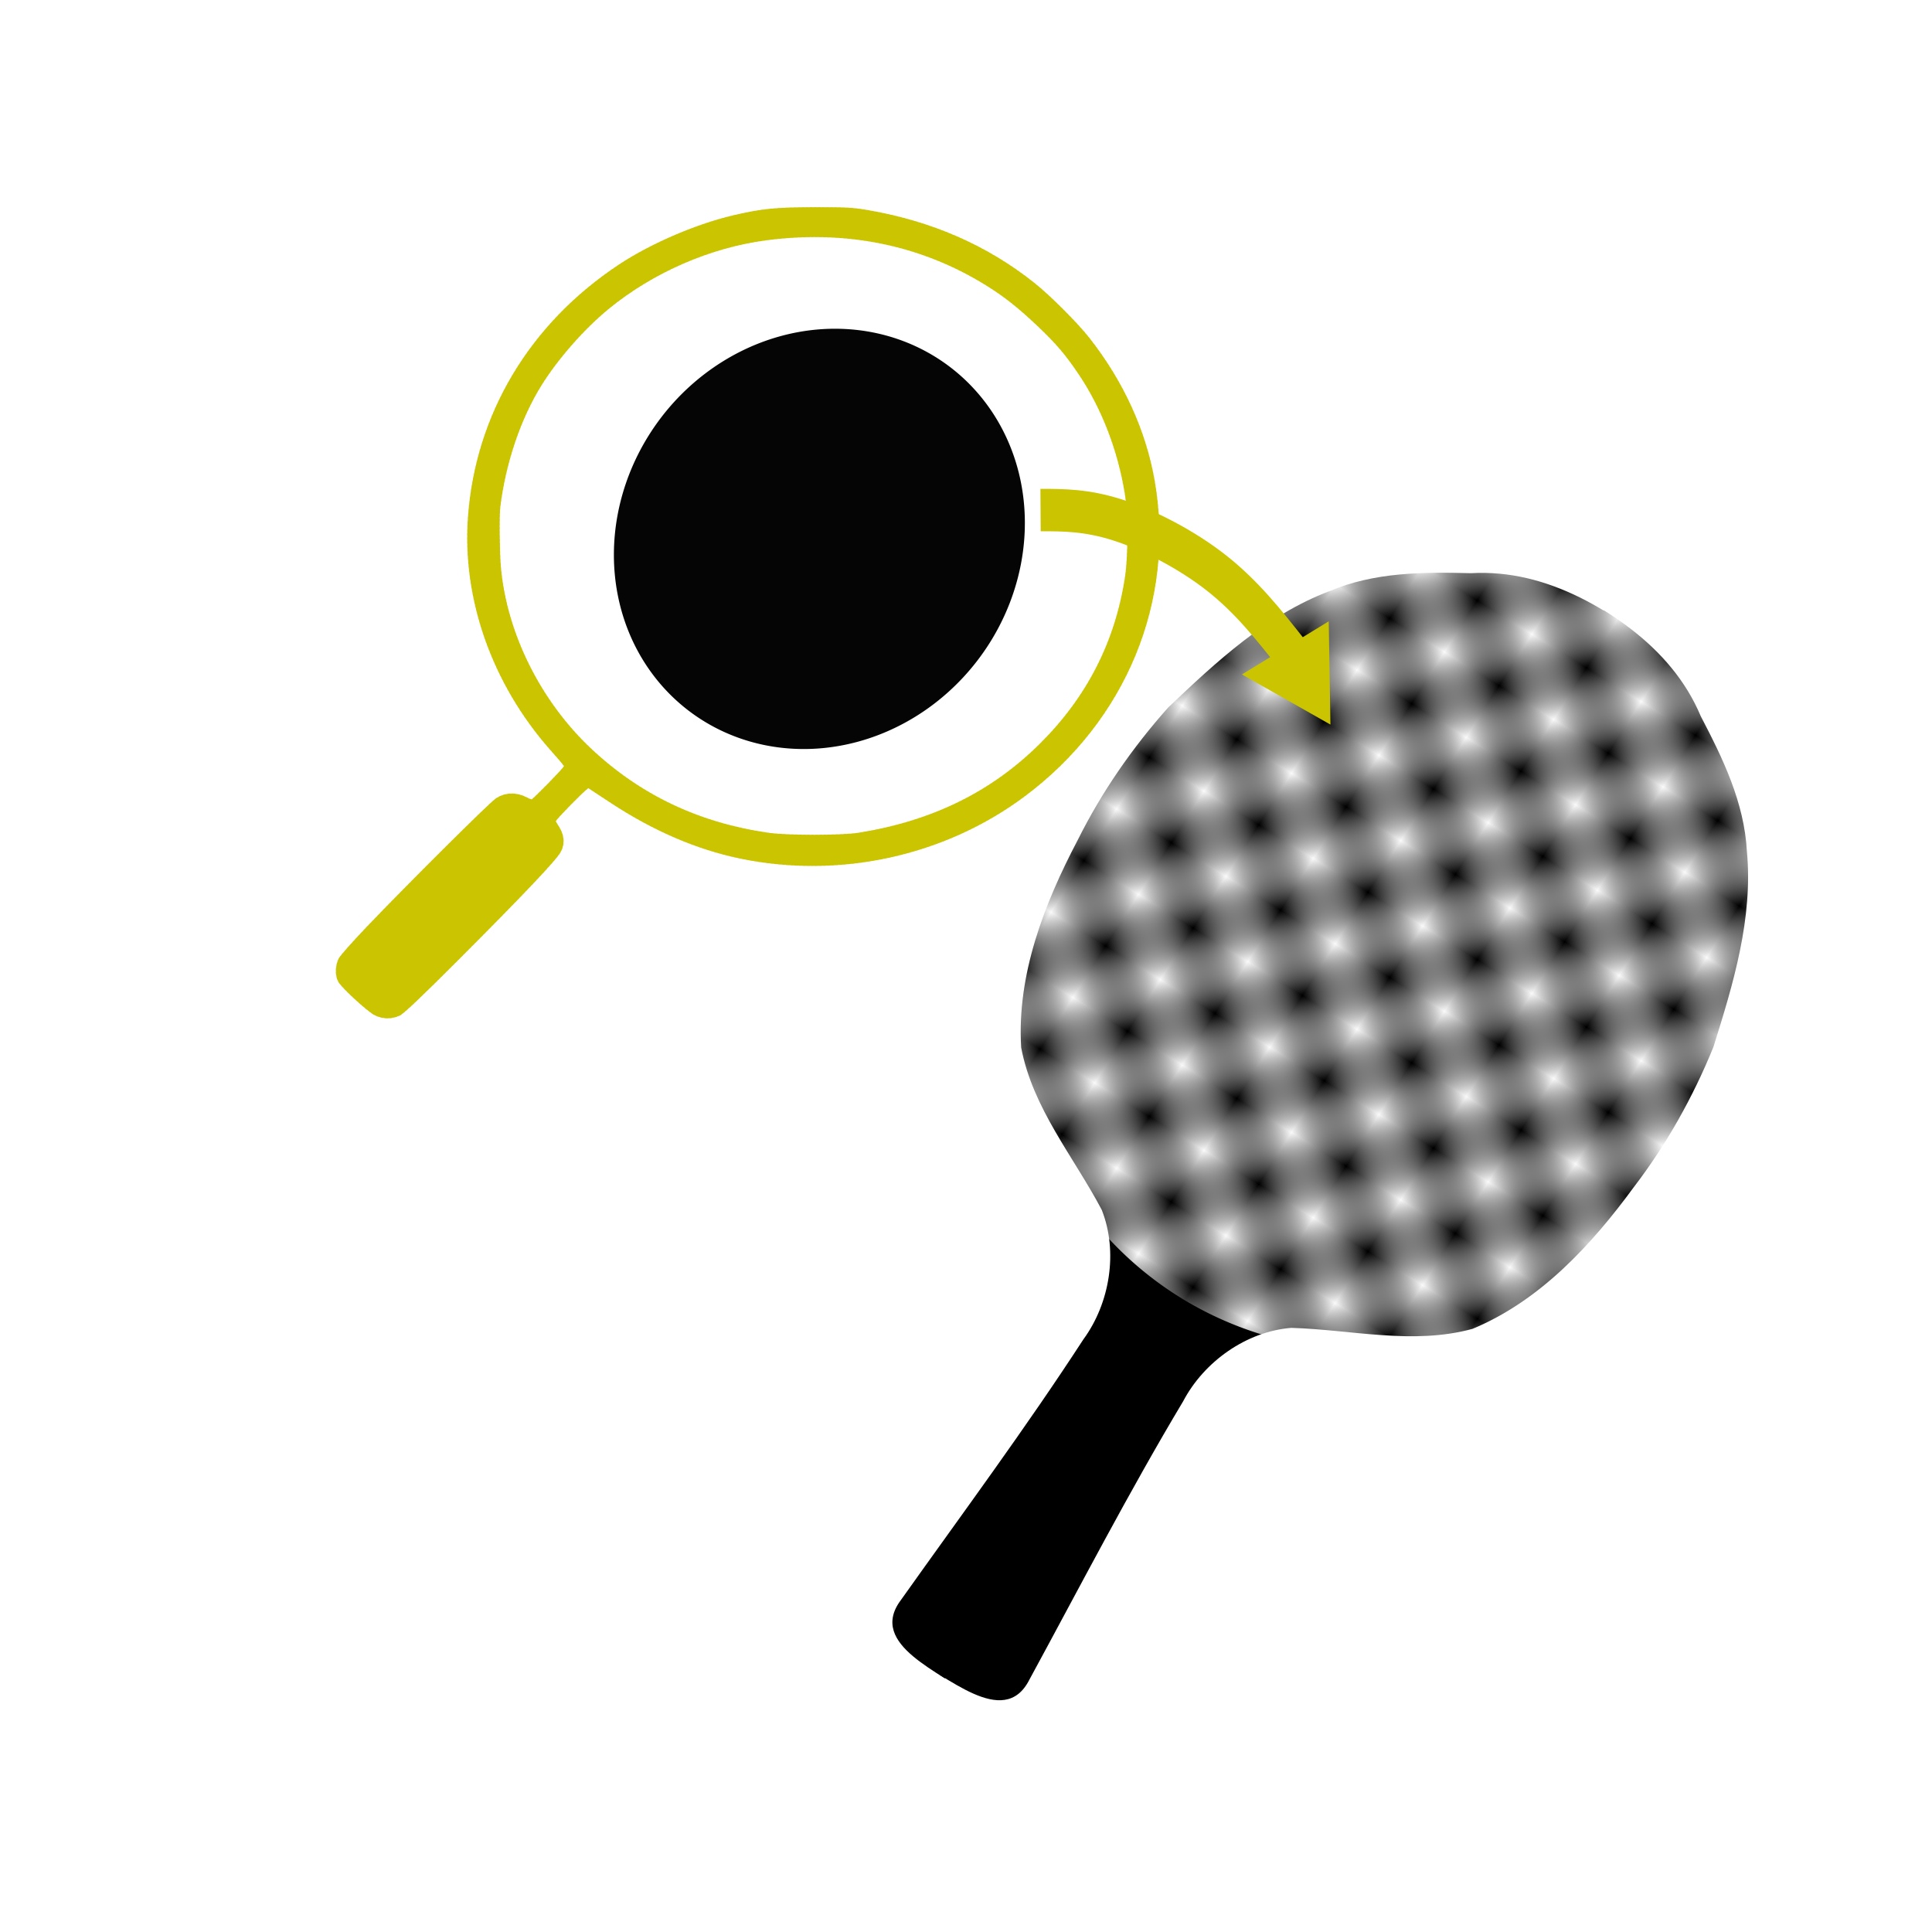
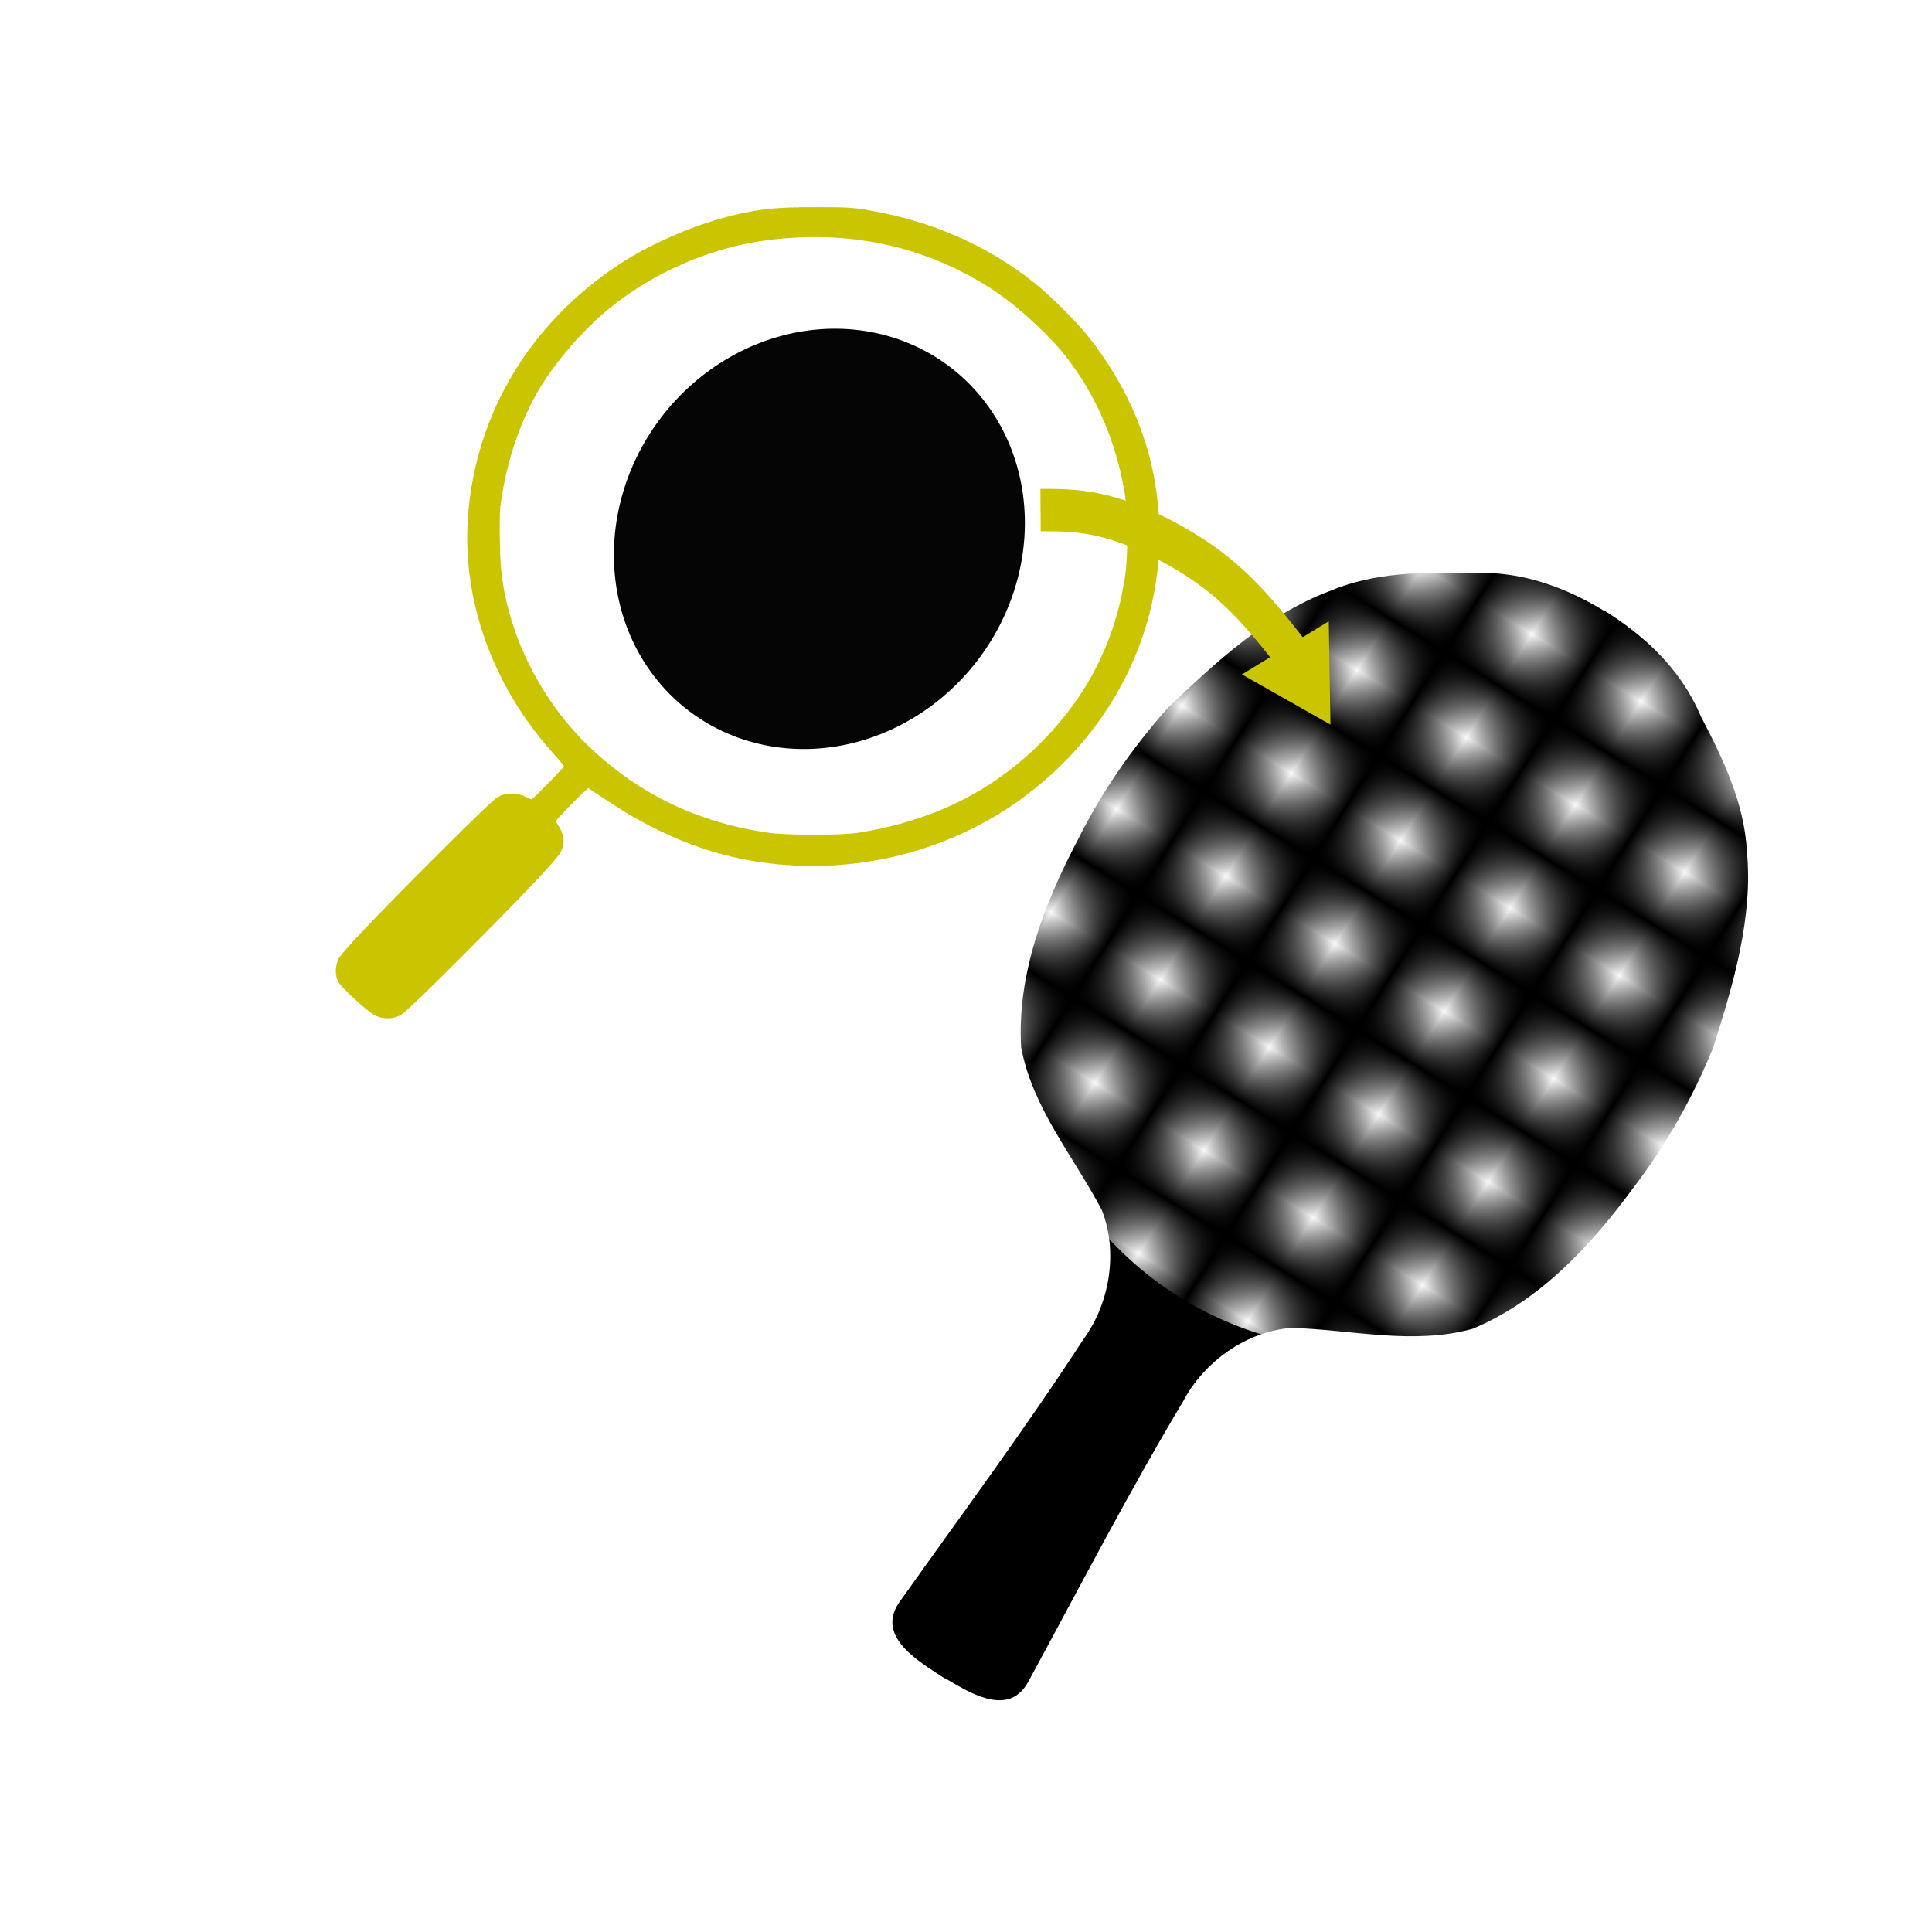
<svg xmlns="http://www.w3.org/2000/svg" xmlns:ns1="http://sodipodi.sourceforge.net/DTD/sodipodi-0.dtd" xmlns:ns2="http://www.inkscape.org/namespaces/inkscape" xmlns:xlink="http://www.w3.org/1999/xlink" version="1.1" id="Layer_1" x="0px" y="0px" viewBox="0 0 240 240" xml:space="preserve" ns1:docname="stringFinderTableTennis.svg" ns2:version="1.2.1 (9c6d41e410, 2022-07-14)" width="240" height="240">
  <defs id="defs91">
    <pattern ns2:collect="always" xlink:href="#Checkerboardwhite" id="pattern7069" patternTransform="matrix(7.978,-3.2697707e-8,3.4871389e-8,7.595,135.056,-127.826)" />
    <pattern ns2:collect="always" patternUnits="userSpaceOnUse" width="2" height="2" patternTransform="translate(0,0) scale(10,10)" id="Checkerboardwhite" ns2:stockid="Checkerboard white">
      <rect style="fill:white;stroke:none" x="0" y="0" width="1" height="1" id="rect5376" />
-       <rect style="fill:white;stroke:none" x="1" y="1" width="1" height="1" id="rect5378" />
    </pattern>
    <linearGradient id="linearGradient6327" ns2:swatch="gradient">
      <stop style="stop-color:#f6f6f6;stop-opacity:1;" offset="0" id="stop6323" />
      <stop style="stop-color:#000000;stop-opacity:0;" offset="1" id="stop6325" />
    </linearGradient>
    <ns2:path-effect effect="bspline" id="path-effect5451" is_visible="true" weight="33.333" steps="2" helper_size="0" apply_no_weight="true" apply_with_weight="true" only_selected="false" />
    <ns2:path-effect only_selected="false" apply_with_weight="true" apply_no_weight="true" helper_size="0" steps="2" weight="33.333" is_visible="true" id="path-effect1667" effect="bspline" />
    <ns2:path-effect effect="bspline" id="path-effect1663" is_visible="true" weight="33.333" steps="2" helper_size="0" apply_no_weight="true" apply_with_weight="true" only_selected="false" />
    <ns2:path-effect only_selected="false" apply_with_weight="true" apply_no_weight="true" helper_size="0" steps="2" weight="33.333" is_visible="true" id="path-effect1659" effect="bspline" />
    <ns2:path-effect effect="bspline" id="path-effect1655" is_visible="true" weight="33.333" steps="2" helper_size="0" apply_no_weight="true" apply_with_weight="true" only_selected="false" />
    <ns2:path-effect effect="bspline" id="path-effect1651" is_visible="true" weight="33.333" steps="2" helper_size="0" apply_no_weight="true" apply_with_weight="true" only_selected="false" />
    <ns2:perspective ns1:type="inkscape:persp3d" ns2:vp_x="0 : 120 : 1" ns2:vp_y="0 : 1000 : 0" ns2:vp_z="240 : 120 : 1" ns2:persp3d-origin="120 : 80 : 1" id="perspective1630" />
    <ns2:path-effect effect="bspline" id="path-effect1576" is_visible="true" weight="33.333" steps="2" helper_size="0" apply_no_weight="true" apply_with_weight="true" only_selected="false" />
    <ns2:path-effect effect="bspline" id="path-effect876" is_visible="true" weight="33.333" steps="2" helper_size="0" apply_no_weight="true" apply_with_weight="true" only_selected="false" />
    <clipPath clipPathUnits="userSpaceOnUse" id="clipPath276">
      <rect style="fill:#d9d6c5;stroke-width:0.265" id="rect278" width="61.635" height="289.888" x="106.634" y="3.048" />
    </clipPath>
    <clipPath clipPathUnits="userSpaceOnUse" id="clipPath2684">
      <rect style="fill:#d9d6c5;stroke-width:0.265" id="rect2682" width="61.635" height="289.888" x="106.634" y="3.048" />
    </clipPath>
    <clipPath clipPathUnits="userSpaceOnUse" id="clipPath14490">
      <rect style="opacity:0.98;fill:#e7dcd0;fill-opacity:0.623;stroke-width:1" id="rect14492" width="154.426" height="361.683" x="105.66" y="-29.802" />
    </clipPath>
    <clipPath clipPathUnits="userSpaceOnUse" id="clipPath3069">
      <rect style="opacity:0.98;fill:#e7dcd0;fill-opacity:0.623;stroke-width:1" id="rect3067" width="154.426" height="361.683" x="105.66" y="-29.802" />
    </clipPath>
    <ns2:path-effect effect="bspline" id="path-effect5451-6" is_visible="true" weight="33.333" steps="2" helper_size="0" apply_no_weight="true" apply_with_weight="true" only_selected="false" lpeversion="0" />
  </defs>
  <ns1:namedview pagecolor="#ffffff" bordercolor="#666666" borderopacity="1" objecttolerance="10" gridtolerance="10" guidetolerance="10" ns2:pageopacity="0" ns2:pageshadow="2" ns2:window-width="1280" ns2:window-height="971" id="namedview89" showgrid="false" ns2:snap-global="false" ns2:zoom="2.6074563" ns2:cx="179.10176" ns2:cy="104.69974" ns2:window-x="3832" ns2:window-y="-8" ns2:window-maximized="1" ns2:current-layer="Layer_1" ns2:showpageshadow="2" ns2:pagecheckerboard="0" ns2:deskcolor="#d1d1d1" />
  <g id="g58" transform="translate(0,-272)">
</g>
  <g id="g60" transform="translate(0,-272)">
</g>
  <g id="g62" transform="translate(0,-272)">
</g>
  <g id="g64" transform="translate(0,-272)">
</g>
  <g id="g66" transform="translate(0,-272)">
</g>
  <g id="g68" transform="translate(0,-272)">
</g>
  <g id="g70" transform="translate(0,-272)">
</g>
  <g id="g72" transform="translate(0,-272)">
</g>
  <g id="g74" transform="translate(0,-272)">
</g>
  <g id="g76" transform="translate(0,-272)">
</g>
  <g id="g78" transform="translate(0,-272)">
</g>
  <g id="g80" transform="translate(0,-272)">
</g>
  <g id="g82" transform="translate(0,-272)">
</g>
  <g id="g84" transform="translate(0,-272)">
</g>
  <g id="g86" transform="translate(0,-272)">
</g>
  <g id="g10802">
    <g id="g402" transform="matrix(0.063,0.105,-0.105,0.063,153.522,109.152)">
      <path style="fill:#000000;stroke-width:0.083" d="m 104.678,286.181 c -8.794,-2.902 -0.506,-15.042 -2.864,-21.995 -0.248,-12.531 -0.382,-24.925 -0.239,-37.481 1.231,-12.86 4.133,-25.538 3.914,-38.529 -0.038,-24.457 -0.632,-48.931 -0.778,-73.386 C 98.819,109.834 89.158,111.04 83.135,105.579 69.073,96.921 65.474,78.956 65.918,63.623 66.645,47.99 71.946,31.706 83.367,20.619 c 13.44,-10.404 35.849,-8.392 45.614,6.154 13.057,16.895 17.068,40.079 11.725,60.605 -4.258,12.896 -15.682,22.869 -29.066,25.244 -7.319,5.108 -2.025,17.847 -3.577,26.18 0.426,20.643 -0.696,41.395 1.5,61.929 2.192,13.408 4.573,26.879 3.65,40.534 0.936,11.96 -0.687,24.151 1.094,35.973 2.929,6.723 -3.867,10.591 -9.628,8.943 z m -4.125,-176.913 c 2.077,-0.347 5.906,0.303 8.095,-0.066 2.969,-0.523 6.153,-0.367 9.058,-1.816 4.698,-1.576 9.21,-4.678 12.578,-8.213 4.424,-4.556 7.167,-10.839 8.48,-16.842 0.993,-4.495 0.883,-7.809 1.627,-12.298 -0.881,-3.975 0.221,-8.53 -1.573,-12.419 -0.453,-5.888 -3.02,-11.671 -5.542,-17.226 -1.985,-4.797 -4.753,-9.25 -8.302,-13.654 -3.382,-2.882 -5.553,-5.12 -8.798,-6.702 -3.374,-1.249 -6.645,-2.681 -10.498,-2.034 -8.306,1.394 -18.609,1.855 -23.314,9.687 -3.908,3.903 -5.653,8.906 -8.107,13.52 -0.711,3.387 -3.257,7.732 -3.187,11.697 -1.551,4.22 -1.734,9.991 -1.596,14.778 -0.205,4.991 0.583,9.57 2.11,14.529 1.281,7.457 6.063,14.34 11.615,19.583 3.276,2.173 7.937,4.864 12.027,6.267 2.234,-0.193 3.265,0.998 5.326,1.211 z M 78.603,35.269 c 0.115,-0.142 0.097,0.155 0,0 z m 63.961,25.548 c -0.18,0.015 0.111,0.249 0,0 z M 85.819,13.081 c 0.115,-0.142 0.096,0.155 0,0 z m 39.133,-2.877 c 0.115,-0.142 0.096,0.155 0,0 z" id="path202" clip-path="url(#clipPath276)" ns1:nodetypes="sssccssscccccccssccccssscssssccccccsccsscccc" />
      <path style="fill:#000000;stroke-width:0.083" d="m 104.678,286.181 c -8.794,-2.902 -0.506,-15.042 -2.864,-21.995 -0.248,-12.531 -0.382,-24.925 -0.239,-37.481 1.231,-12.86 4.133,-25.538 3.914,-38.529 -0.038,-24.457 -0.632,-48.931 -0.778,-73.386 C 98.819,109.834 89.158,111.04 83.135,105.579 69.073,96.921 65.474,78.956 65.918,63.623 66.645,47.99 71.946,31.706 83.367,20.619 c 13.44,-10.404 35.849,-8.392 45.614,6.154 13.057,16.895 17.068,40.079 11.725,60.605 -4.258,12.896 -15.682,22.869 -29.066,25.244 -7.459,5.202 -2.212,17.426 -3.577,26.18 0.426,20.643 -0.696,41.395 1.5,61.929 2.192,13.408 4.573,26.879 3.65,40.534 0.936,11.96 -0.687,24.151 1.094,35.973 2.929,6.723 -3.867,10.591 -9.628,8.943 z m -4.125,-176.913 c 2.371,-0.099 5.609,-0.133 8.353,0.105 3.038,-0.8 6.139,-0.796 9.156,-1.906 5.495,-2.489 10.606,-5.827 14.228,-10.52 3.684,-4.781 5.53,-10.668 7.002,-16.18 -0.102,-4.308 1.329,-7.496 0.727,-11.994 0.429,-3.958 -0.686,-8.44 -0.877,-12.307 -1.887,-6.343 -4.027,-12.354 -6.629,-18.649 -3.016,-3.63 -4.871,-9.346 -9.268,-12.628 -3.133,-1.616 -3.366,-2.803 -7.414,-4.896 -2.357,-1.219 -3.996,-1.668 -6.792,-2.302 -2.449,-0.555 -19.063,0.255 -25.117,7.524 -3.825,4.227 -6.463,9.176 -8.884,13.775 -1.467,4 -2.598,7.841 -4.199,12.027 0.045,4.182 -1.63,8.763 -1.484,13.504 -0.231,4.994 0.273,9.603 1.415,14.404 1.173,6.376 3.657,12.436 7.807,17.607 3.859,4.779 7.831,7.425 13.257,9.841 3.119,1.1 5.583,1.762 8.719,2.595 z M 78.603,35.269 c 0.115,-0.142 0.097,0.155 0,0 z m 63.961,25.548 c -0.18,0.015 0.111,0.249 0,0 z M 85.819,13.081 c 0.115,-0.142 0.096,0.155 0,0 z m 39.133,-2.877 c 0.115,-0.142 0.096,0.155 0,0 z" id="path291" clip-path="url(#clipPath276)" ns1:nodetypes="sssccssscccccccscccccssscssssccccccssccsscc" transform="matrix(-1,0,0,1,213.568,0)" />
      <rect style="opacity:0.98;fill:#040302;fill-opacity:1;stroke-width:0.771;stroke-dasharray:none" id="rect5314" width="0.646" height="92.207" x="102.422" y="17.017" />
      <rect style="opacity:0.98;fill:#040302;fill-opacity:1;stroke-width:0.771;stroke-dasharray:none" id="rect5314-8" width="0.646" height="92.207" x="105.485" y="17.447" />
      <rect style="opacity:0.98;fill:#040302;fill-opacity:1;stroke-width:1.765;stroke-dasharray:none" id="rect5314-8-5" width="3.464" height="90.196" x="105.129" y="112.106" />
      <rect style="opacity:0.98;fill:#040302;fill-opacity:1;stroke-width:0.771;stroke-dasharray:none" id="rect5314-8-6" width="0.646" height="92.207" x="108.102" y="17.333" />
      <rect style="opacity:0.98;fill:#040302;fill-opacity:1;stroke-width:0.771;stroke-dasharray:none" id="rect5412" width="0.646" height="92.207" x="110.748" y="16.803" />
      <rect style="opacity:0.98;fill:#040302;fill-opacity:1;stroke-width:0.771;stroke-dasharray:none" id="rect5414" width="0.646" height="92.207" x="113.634" y="17.333" />
      <rect style="opacity:0.98;fill:#040302;fill-opacity:1;stroke-width:0.758;stroke-dasharray:none" id="rect5416" width="0.646" height="89.243" x="116.569" y="18.708" />
      <rect style="opacity:0.98;fill:#040302;fill-opacity:1;stroke-width:0.75;stroke-dasharray:none" id="rect5418" width="0.646" height="87.417" x="119.215" y="20.005" />
      <rect style="opacity:0.98;fill:#040302;fill-opacity:1;stroke-width:0.736;stroke-dasharray:none" id="rect5420" width="0.646" height="83.975" x="121.861" y="21.86" />
      <rect style="opacity:0.98;fill:#040302;fill-opacity:1;stroke-width:0.721;stroke-dasharray:none" id="rect5422" width="0.646" height="80.772" x="124.507" y="24.534" />
      <rect style="opacity:0.98;fill:#040302;fill-opacity:1;stroke-width:0.704;stroke-dasharray:none" id="rect5424" width="0.646" height="76.851" x="127.152" y="26.867" />
      <rect style="opacity:0.98;fill:#040302;fill-opacity:1;stroke-width:0.685;stroke-dasharray:none" id="rect5426" width="0.646" height="72.78" x="129.798" y="29.351" />
      <rect style="opacity:0.98;fill:#040302;fill-opacity:1;stroke-width:0.642;stroke-dasharray:none" id="rect5428" width="0.646" height="64.076" x="132.444" y="34.838" />
      <rect style="opacity:0.98;fill:#040302;fill-opacity:1;stroke-width:0.591;stroke-dasharray:none" id="rect5430" width="0.646" height="54.148" x="135.09" y="40.765" />
      <rect style="opacity:0.98;fill:#040302;fill-opacity:1;stroke-width:0.534;stroke-dasharray:none" id="rect5432" width="0.646" height="44.216" x="137.736" y="45.913" />
      <rect style="opacity:0.98;fill:#040302;fill-opacity:1;stroke-width:0.771;stroke-dasharray:none" id="rect7004" width="0.646" height="92.207" x="99.247" y="17.017" />
      <rect style="opacity:0.98;fill:#040302;fill-opacity:1;stroke-width:0.771;stroke-dasharray:none" id="rect7006" width="0.646" height="92.207" x="96.072" y="17.547" />
      <rect style="opacity:0.98;fill:#040302;fill-opacity:1;stroke-width:0.749;stroke-dasharray:none" id="rect7008" width="0.646" height="87.18" x="92.897" y="20.854" />
-       <rect style="opacity:0.98;fill:#040302;fill-opacity:1;stroke-width:0.733;stroke-dasharray:none" id="rect7010" width="0.646" height="83.476" x="89.722" y="22.971" />
      <rect style="opacity:0.98;fill:#040302;fill-opacity:1;stroke-width:0.712;stroke-dasharray:none" id="rect7012" width="0.646" height="78.581" x="86.547" y="26.146" />
      <rect style="opacity:0.98;fill:#040302;fill-opacity:1;stroke-width:0.68;stroke-dasharray:none" id="rect7014" width="0.646" height="71.834" x="83.372" y="29.982" />
      <rect style="opacity:0.98;fill:#040302;fill-opacity:1;stroke-width:0.635;stroke-dasharray:none" id="rect7016" width="0.646" height="62.573" x="80.197" y="35.803" />
      <rect style="opacity:0.98;fill:#040302;fill-opacity:1;stroke-width:0.589;stroke-dasharray:none" id="rect7018" width="0.646" height="53.842" x="77.551" y="40.698" />
      <rect style="opacity:0.98;fill:#040302;fill-opacity:1;stroke-width:0.527;stroke-dasharray:none" id="rect7020" width="0.646" height="43.127" x="74.905" y="46.783" />
      <rect style="opacity:0.98;fill:#040302;fill-opacity:1;stroke-width:0.446;stroke-dasharray:none" id="rect7055" width="0.646" height="30.823" x="21.29" y="-122.146" transform="rotate(90)" />
      <rect style="opacity:0.98;fill:#040302;fill-opacity:1;stroke-width:0.49;stroke-dasharray:none" id="rect7057" width="0.646" height="37.306" x="24.465" y="-125.453" transform="rotate(90)" />
      <rect style="opacity:0.98;fill:#040302;fill-opacity:1;stroke-width:0.521;stroke-dasharray:none" id="rect7059" width="0.646" height="42.201" x="27.64" y="-127.702" transform="rotate(90)" />
-       <rect style="opacity:0.98;fill:#040302;fill-opacity:1;stroke-width:0.552;stroke-dasharray:none" id="rect7061" width="0.646" height="47.36" x="30.815" y="-130.215" transform="rotate(90)" />
      <rect style="opacity:0.98;fill:#040302;fill-opacity:1;stroke-width:0.576;stroke-dasharray:none" id="rect7063" width="0.646" height="51.461" x="33.99" y="-132.464" transform="rotate(90)" />
      <rect style="opacity:0.98;fill:#040302;fill-opacity:1;stroke-width:0.59;stroke-dasharray:none" id="rect7065" width="0.646" height="54.107" x="37.165" y="-133.92" transform="rotate(90)" />
      <rect style="opacity:0.98;fill:#040302;fill-opacity:1;stroke-width:0.61;stroke-dasharray:none" id="rect7067" width="0.646" height="57.811" x="40.34" y="-135.375" transform="rotate(90)" />
      <rect style="opacity:0.98;fill:#040302;fill-opacity:1;stroke-width:0.625;stroke-dasharray:none" id="rect7069" width="0.646" height="60.589" x="44.045" y="-137.227" transform="rotate(90)" />
      <rect style="opacity:0.98;fill:#040302;fill-opacity:1;stroke-width:0.64;stroke-dasharray:none" id="rect7071" width="0.646" height="63.632" x="47.749" y="-138.682" transform="rotate(90)" />
      <rect style="opacity:0.98;fill:#040302;fill-opacity:1;stroke-width:0.651;stroke-dasharray:none" id="rect7073" width="0.646" height="65.748" x="51.453" y="-139.476" transform="rotate(90)" />
      <rect style="opacity:0.98;fill:#040302;fill-opacity:1;stroke-width:0.661;stroke-dasharray:none" id="rect7075" width="0.646" height="67.733" x="55.157" y="-140.534" transform="rotate(90)" />
-       <rect style="opacity:0.98;fill:#040302;fill-opacity:1;stroke-width:0.665;stroke-dasharray:none" id="rect7077" width="0.646" height="68.659" x="58.861" y="-140.799" transform="rotate(90)" />
      <rect style="opacity:0.98;fill:#040302;fill-opacity:1;stroke-width:0.669;stroke-dasharray:none" id="rect7079" width="0.646" height="69.453" x="62.565" y="-141.46" transform="rotate(90)" />
      <rect style="opacity:0.98;fill:#040302;fill-opacity:1;stroke-width:0.669;stroke-dasharray:none" id="rect7081" width="0.646" height="69.453" x="66.27" y="-141.196" transform="rotate(90)" />
      <rect style="opacity:0.98;fill:#040302;fill-opacity:1;stroke-width:0.674;stroke-dasharray:none" id="rect7083" width="0.646" height="70.511" x="69.974" y="-141.989" transform="rotate(90)" />
      <rect style="opacity:0.98;fill:#040302;fill-opacity:1;stroke-width:0.67;stroke-dasharray:none" id="rect7085" width="0.646" height="69.717" x="73.678" y="-141.592" transform="rotate(90)" />
      <rect style="opacity:0.98;fill:#040302;fill-opacity:1;stroke-width:0.67;stroke-dasharray:none" id="rect7087" width="0.646" height="69.717" x="77.382" y="-141.725" transform="rotate(90)" />
      <path style="opacity:0.98;fill:#040302;fill-opacity:1;stroke-width:0.437;stroke-dasharray:none" id="path8016" ns1:type="arc" ns1:cx="106.69682" ns1:cy="14.804917" ns1:rx="1.1442955" ns1:ry="0.58204764" ns1:start="0" ns1:end="6.2674424" ns1:open="true" ns1:arc-type="arc" d="m 107.841,14.805 a 1.144,0.582 0 0 1 -1.14,0.582 1.144,0.582 0 0 1 -1.149,-0.577 1.144,0.582 0 0 1 1.131,-0.587 1.144,0.582 0 0 1 1.158,0.573" />
      <g id="g768" transform="matrix(4.414,-2.257,2.257,4.414,-561.252,-325.803)">
        <g id="layer1">
          <path style="fill:#000000;stroke-width:0.127" d="m 99.393,280.738 c -11.257,2.744 -11.346,-7.826 -9.502,-15.899 0.904,-18.608 1.934,-37.352 0.449,-55.938 -0.617,-8.001 -1.422,-16.753 -9.486,-20.825 -5.967,-8.421 -17.097,-8.209 -24.814,-14.289 -9.677,-6.523 -19.068,-15.057 -21.708,-26.987 -4.043,-17.392 -5.864,-35.468 -4.559,-53.293 1.683,-9.258 2.843,-18.789 7.192,-27.305 C 40.481,56.251 47.474,48.22 55.507,41.577 63.905,31.493 76.722,26.769 89.435,25.252 c 14.943,-2.745 31.669,-2.886 44.583,6.251 8.445,4.968 16.888,10.266 22.626,18.45 8.329,10.907 12.005,24.537 15.388,37.63 1.878,10.886 2.403,21.894 1.353,32.907 -1.087,14.66 -3.99,29.93 -12.65,42.084 -8.594,9.318 -20.921,13.244 -31.575,19.461 -7.408,5.477 -11.512,15.325 -10.832,24.464 0.404,21.705 2.157,43.354 3.454,65.017 1.027,11.59 -15.467,7.896 -22.389,9.22 z" id="path14006" clip-path="url(#clipPath14490)" />
          <path style="fill:#000000;stroke-width:0.127" d="m 99.393,280.738 c -11.257,2.744 -11.346,-7.826 -9.502,-15.899 0.904,-18.608 1.934,-37.352 0.449,-55.938 -0.617,-8.001 -1.422,-16.753 -9.486,-20.825 -5.967,-8.421 -17.097,-8.209 -24.814,-14.289 -9.677,-6.523 -19.068,-15.057 -21.708,-26.987 -4.043,-17.392 -5.864,-35.468 -4.559,-53.293 1.683,-9.258 2.843,-18.789 7.192,-27.305 C 40.481,56.251 47.474,48.22 55.507,41.577 63.905,31.493 76.722,26.769 89.435,25.252 c 14.943,-2.745 31.669,-2.886 44.583,6.251 8.445,4.968 16.888,10.266 22.626,18.45 8.329,10.907 12.005,24.537 15.388,37.63 1.878,10.886 2.403,21.894 1.353,32.907 -1.087,14.66 -3.99,29.93 -12.65,42.084 -8.594,9.318 -20.921,13.244 -31.575,19.461 -7.408,5.477 -11.512,15.325 -10.832,24.464 0.404,21.705 2.157,43.354 3.454,65.017 1.027,11.59 -15.467,7.896 -22.389,9.22 z" id="path14494" clip-path="url(#clipPath14490)" transform="matrix(-1,0,0,1,212.629,0.05)" />
        </g>
      </g>
    </g>
    <path style="opacity:0.98;fill:url(#pattern7069);fill-opacity:1;stroke:none;stroke-width:0.778;stroke-dasharray:none;stroke-opacity:1" id="path3832" ns1:type="arc" ns1:cx="210.29886" ns1:cy="9.9048367" ns1:rx="46.515392" ns1:ry="50.308228" ns1:start="0" ns1:end="6.2674424" ns1:open="true" ns1:arc-type="arc" d="M 256.814,9.905 A 46.515,50.308 0 0 1 210.482,60.213 46.515,50.308 0 0 1 163.785,10.301 46.515,50.308 0 0 1 209.75,-40.4 46.515,50.308 0 0 1 256.808,9.113" transform="matrix(0.851,0.525,-0.536,0.844,0,0)" />
    <path style="opacity:0.98;fill:#000000;fill-opacity:1;stroke:none;stroke-width:0.415;stroke-dasharray:none;stroke-opacity:1" id="path3832-5" ns1:type="arc" ns1:cx="121.83188" ns1:cy="3.5307209" ns1:rx="24.789858" ns1:ry="26.811209" ns1:start="0" ns1:end="6.2674424" ns1:open="true" ns1:arc-type="arc" d="M 146.622,3.531 A 24.79,26.811 0 0 1 121.929,30.342 24.79,26.811 0 0 1 97.043,3.742 24.79,26.811 0 0 1 121.539,-23.279 24.79,26.811 0 0 1 146.619,3.109" transform="matrix(0.851,0.525,-0.536,0.844,0,0)" />
    <g id="g842" transform="matrix(8.2226068e-4,0.438,-0.443,5.1623689e-4,146.33,23.34)" style="stroke-width:2.271">
      <path ns2:connector-curvature="0" id="path866-0" d="m 218.774,234.729 c -0.727,-0.384 -4.591,-3.793 -8.588,-7.574 -11.986,-11.343 -35.179,-34.464 -36.36,-36.248 -1.468,-2.217 -1.533,-4.944 -0.177,-7.49 0.678,-1.274 0.833,-1.912 0.578,-2.387 -0.461,-0.862 -8.895,-9.039 -9.849,-9.55 -0.828,-0.443 -0.853,-0.426 -5.921,3.985 -18.495,16.096 -42.314,24.376 -65.258,22.684 C 64.393,196.023 39.065,180.99 22.5,156.185 16.639,147.408 11.15,134.759 8.722,124.435 6.859,116.517 6.488,112.786 6.482,101.937 6.477,93.134 6.579,91.289 7.299,87.167 10.386,69.477 17.216,54.073 27.754,41.029 31.316,36.62 38.955,29.093 43.226,25.783 55.372,16.373 69.158,10.174 83.283,7.773 116.888,2.058 150.486,15.83 171.655,43.994 c 16.717,22.242 23.106,51.307 17.329,78.837 -2.529,12.05 -7.797,24.12 -15.684,35.933 l -4.602,6.893 0.695,0.972 c 0.949,1.328 8.465,8.622 9.399,9.123 0.622,0.333 1.035,0.217 2.363,-0.662 2.25,-1.489 4.285,-1.736 6.294,-0.764 2.069,1.002 11.868,10.209 30.412,28.577 10.181,10.084 15.173,15.283 15.63,16.279 0.889,1.935 0.862,3.984 -0.079,5.927 -0.87,1.798 -7.598,9.021 -9.15,9.824 -1.405,0.727 -3.904,0.634 -5.488,-0.203 z m 5.592,-8.14 c 2.488,-2.87 3.595,-4.315 3.595,-4.69 0,-0.32 -32.021,-31.714 -38.729,-37.971 l -4.16,-3.88 -3.065,3.213 c -1.685,1.767 -3.065,3.505 -3.065,3.862 0,1.182 41.773,41.753 42.99,41.753 0.248,0 1.343,-1.029 2.433,-2.286 z m -116.94,-35.414 c 19.044,-1.649 38.586,-11.225 52.286,-25.621 13.295,-13.971 21.271,-30.551 24.161,-50.226 0.801,-5.456 0.811,-20.709 0.016,-25.649 C 180.541,68.874 172.211,52.039 158.457,38.285 144.992,24.82 129.009,16.728 110.352,13.927 104.325,13.022 92.593,13.02 86.758,13.923 74.205,15.865 62.001,20.494 52.131,27.055 46.529,30.78 43.404,33.405 38.416,38.579 33.148,44.045 29.876,48.118 26.67,53.203 15.049,71.639 10.618,92.849 13.624,115.655 c 2.097,15.904 9.236,32.158 19.663,44.763 5.772,6.978 14.385,14.48 22.011,19.172 9.626,5.922 22.295,10.175 34.935,11.728 2.451,0.301 13.084,0.213 17.193,-0.143 z" style="opacity:1;fill:#cac500;fill-opacity:1;stroke:#cac500;stroke-width:2.271;stroke-linecap:round;stroke-linejoin:round;stroke-miterlimit:4;stroke-dasharray:0.568, 0.568;stroke-dashoffset:0;stroke-opacity:1" />
      <path ns2:connector-curvature="0" id="path878-2" d="m 220.573,227.414 c -2.859,-2.443 -8.519,-7.764 -18.908,-17.777 -6.463,-6.229 -20.616,-20.362 -21.64,-21.61 l -0.773,-0.941 0.83,-1.104 c 0.456,-0.607 1.76,-2.073 2.896,-3.258 l 2.066,-2.154 0.532,0.418 c 2.471,1.944 41.965,40.569 41.965,41.042 0,0.306 -2.383,3.239 -4.008,4.933 l -1.571,1.638 z" style="opacity:1;fill:#cac500;fill-opacity:1;stroke:#cac500;stroke-width:2.271;stroke-linecap:round;stroke-linejoin:round;stroke-miterlimit:4;stroke-dasharray:0.568, 0.568;stroke-dashoffset:0;stroke-opacity:1" />
    </g>
    <g id="g9154" transform="matrix(-1,0,0,1,265.191,37.484)">
      <path ns1:type="star" style="opacity:1;fill:#cac500;fill-opacity:1;stroke:none;stroke-width:0.647;stroke-linecap:round;stroke-linejoin:round;stroke-miterlimit:4;stroke-dasharray:none;stroke-dashoffset:0;stroke-opacity:1" id="path5435" ns1:sides="3" ns1:cx="100.74576" ns1:cy="44.610168" ns1:r1="9.4876509" ns1:r2="4.7438254" ns1:arg1="2.1112158" ns1:arg2="3.1584134" ns2:flatsided="true" ns2:rounded="8.67362e-17" ns2:randomized="0" d="M 95.864,52.746 96.141,36.315 110.232,44.77 Z" ns2:transform-center-x="-1.7615492" ns2:transform-center-y="-0.062341401" transform="matrix(0.765,0,0,0.781,26.582,11.332)" />
      <path style="fill:none;stroke:#cac500;stroke-width:3.657;stroke-linecap:butt;stroke-linejoin:miter;stroke-miterlimit:4;stroke-dasharray:none;stroke-opacity:1" d="m 133.831,28.068 c -2.394,0.045 -4.79,0.09 -7.955,0.994 -3.165,0.904 -7.095,2.666 -10.169,4.768 -3.074,2.102 -5.288,4.542 -7.504,6.983" id="path5449" ns2:connector-curvature="0" ns2:path-effect="#path-effect5451-6" ns2:original-d="m 133.83051,28.067796 c -2.39448,0.0442 -4.78996,0.0894 -7.18644,0.135594 -3.93288,1.762461 -7.86341,3.524423 -11.79661,5.288135 -2.21437,2.440427 -4.42838,4.880356 -6.64407,7.322034" transform="matrix(1.196,0.026,-0.032,1.44,-23.236,-18.021)" />
    </g>
  </g>
</svg>